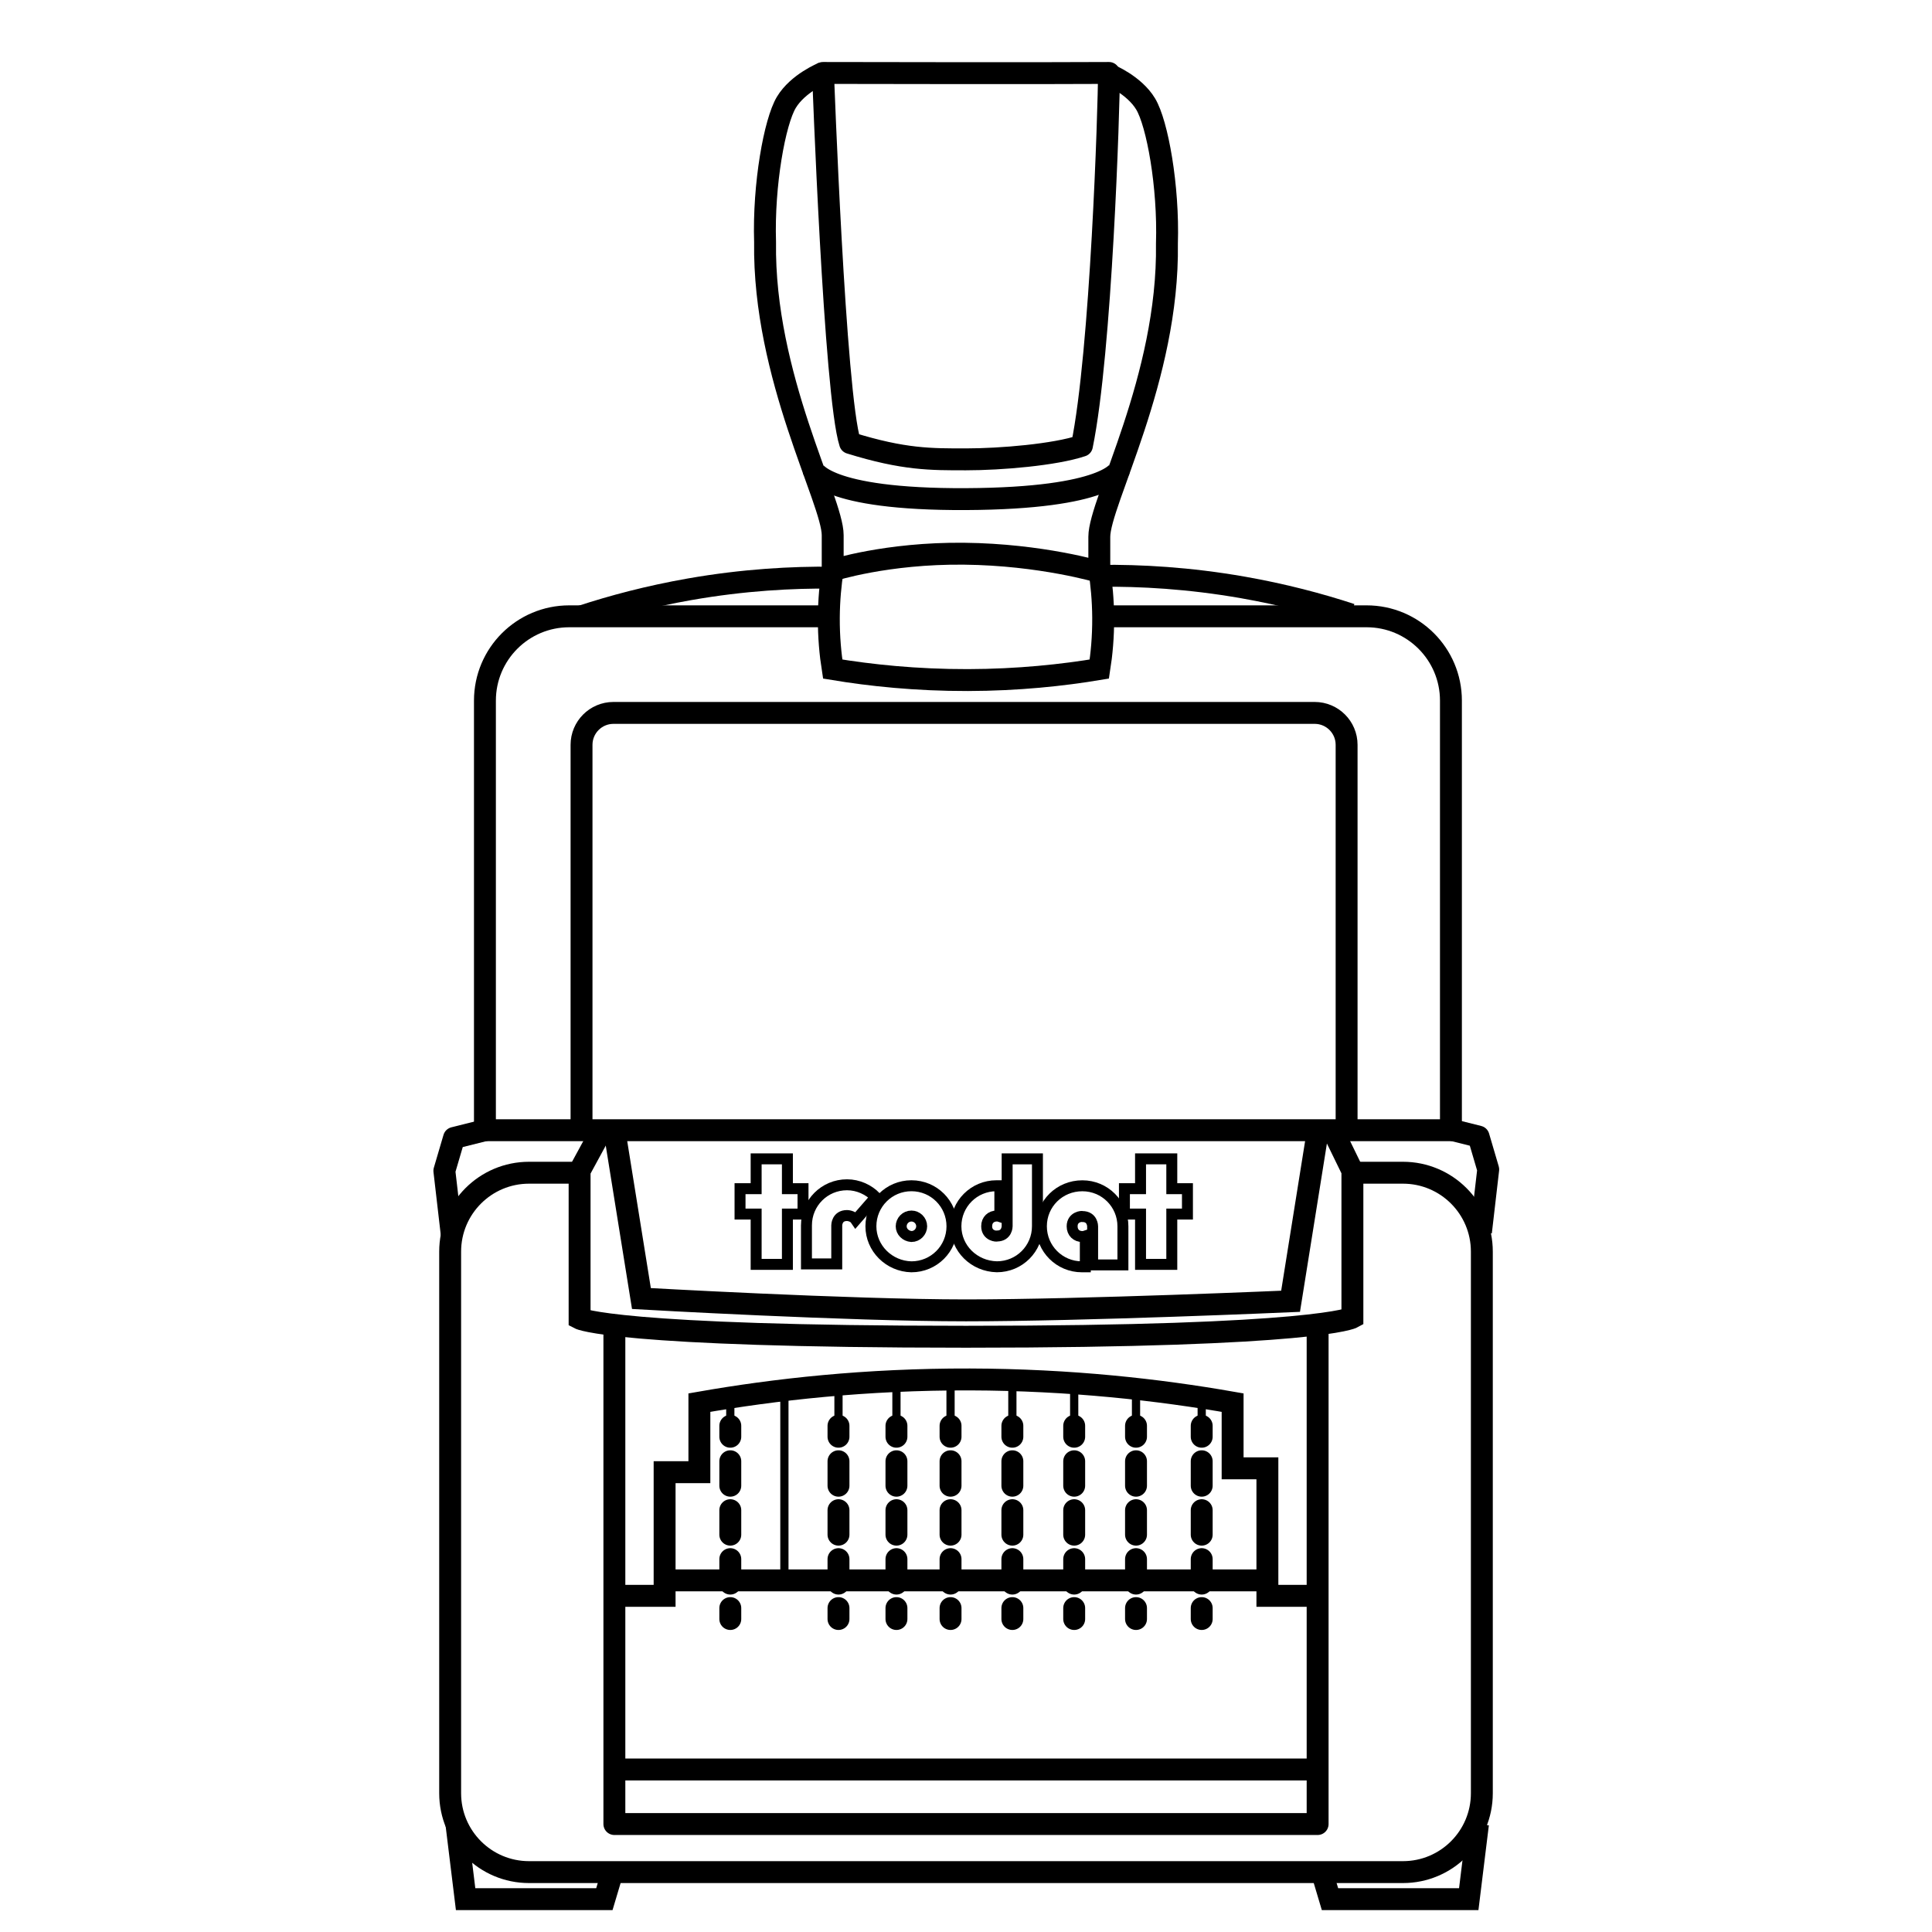
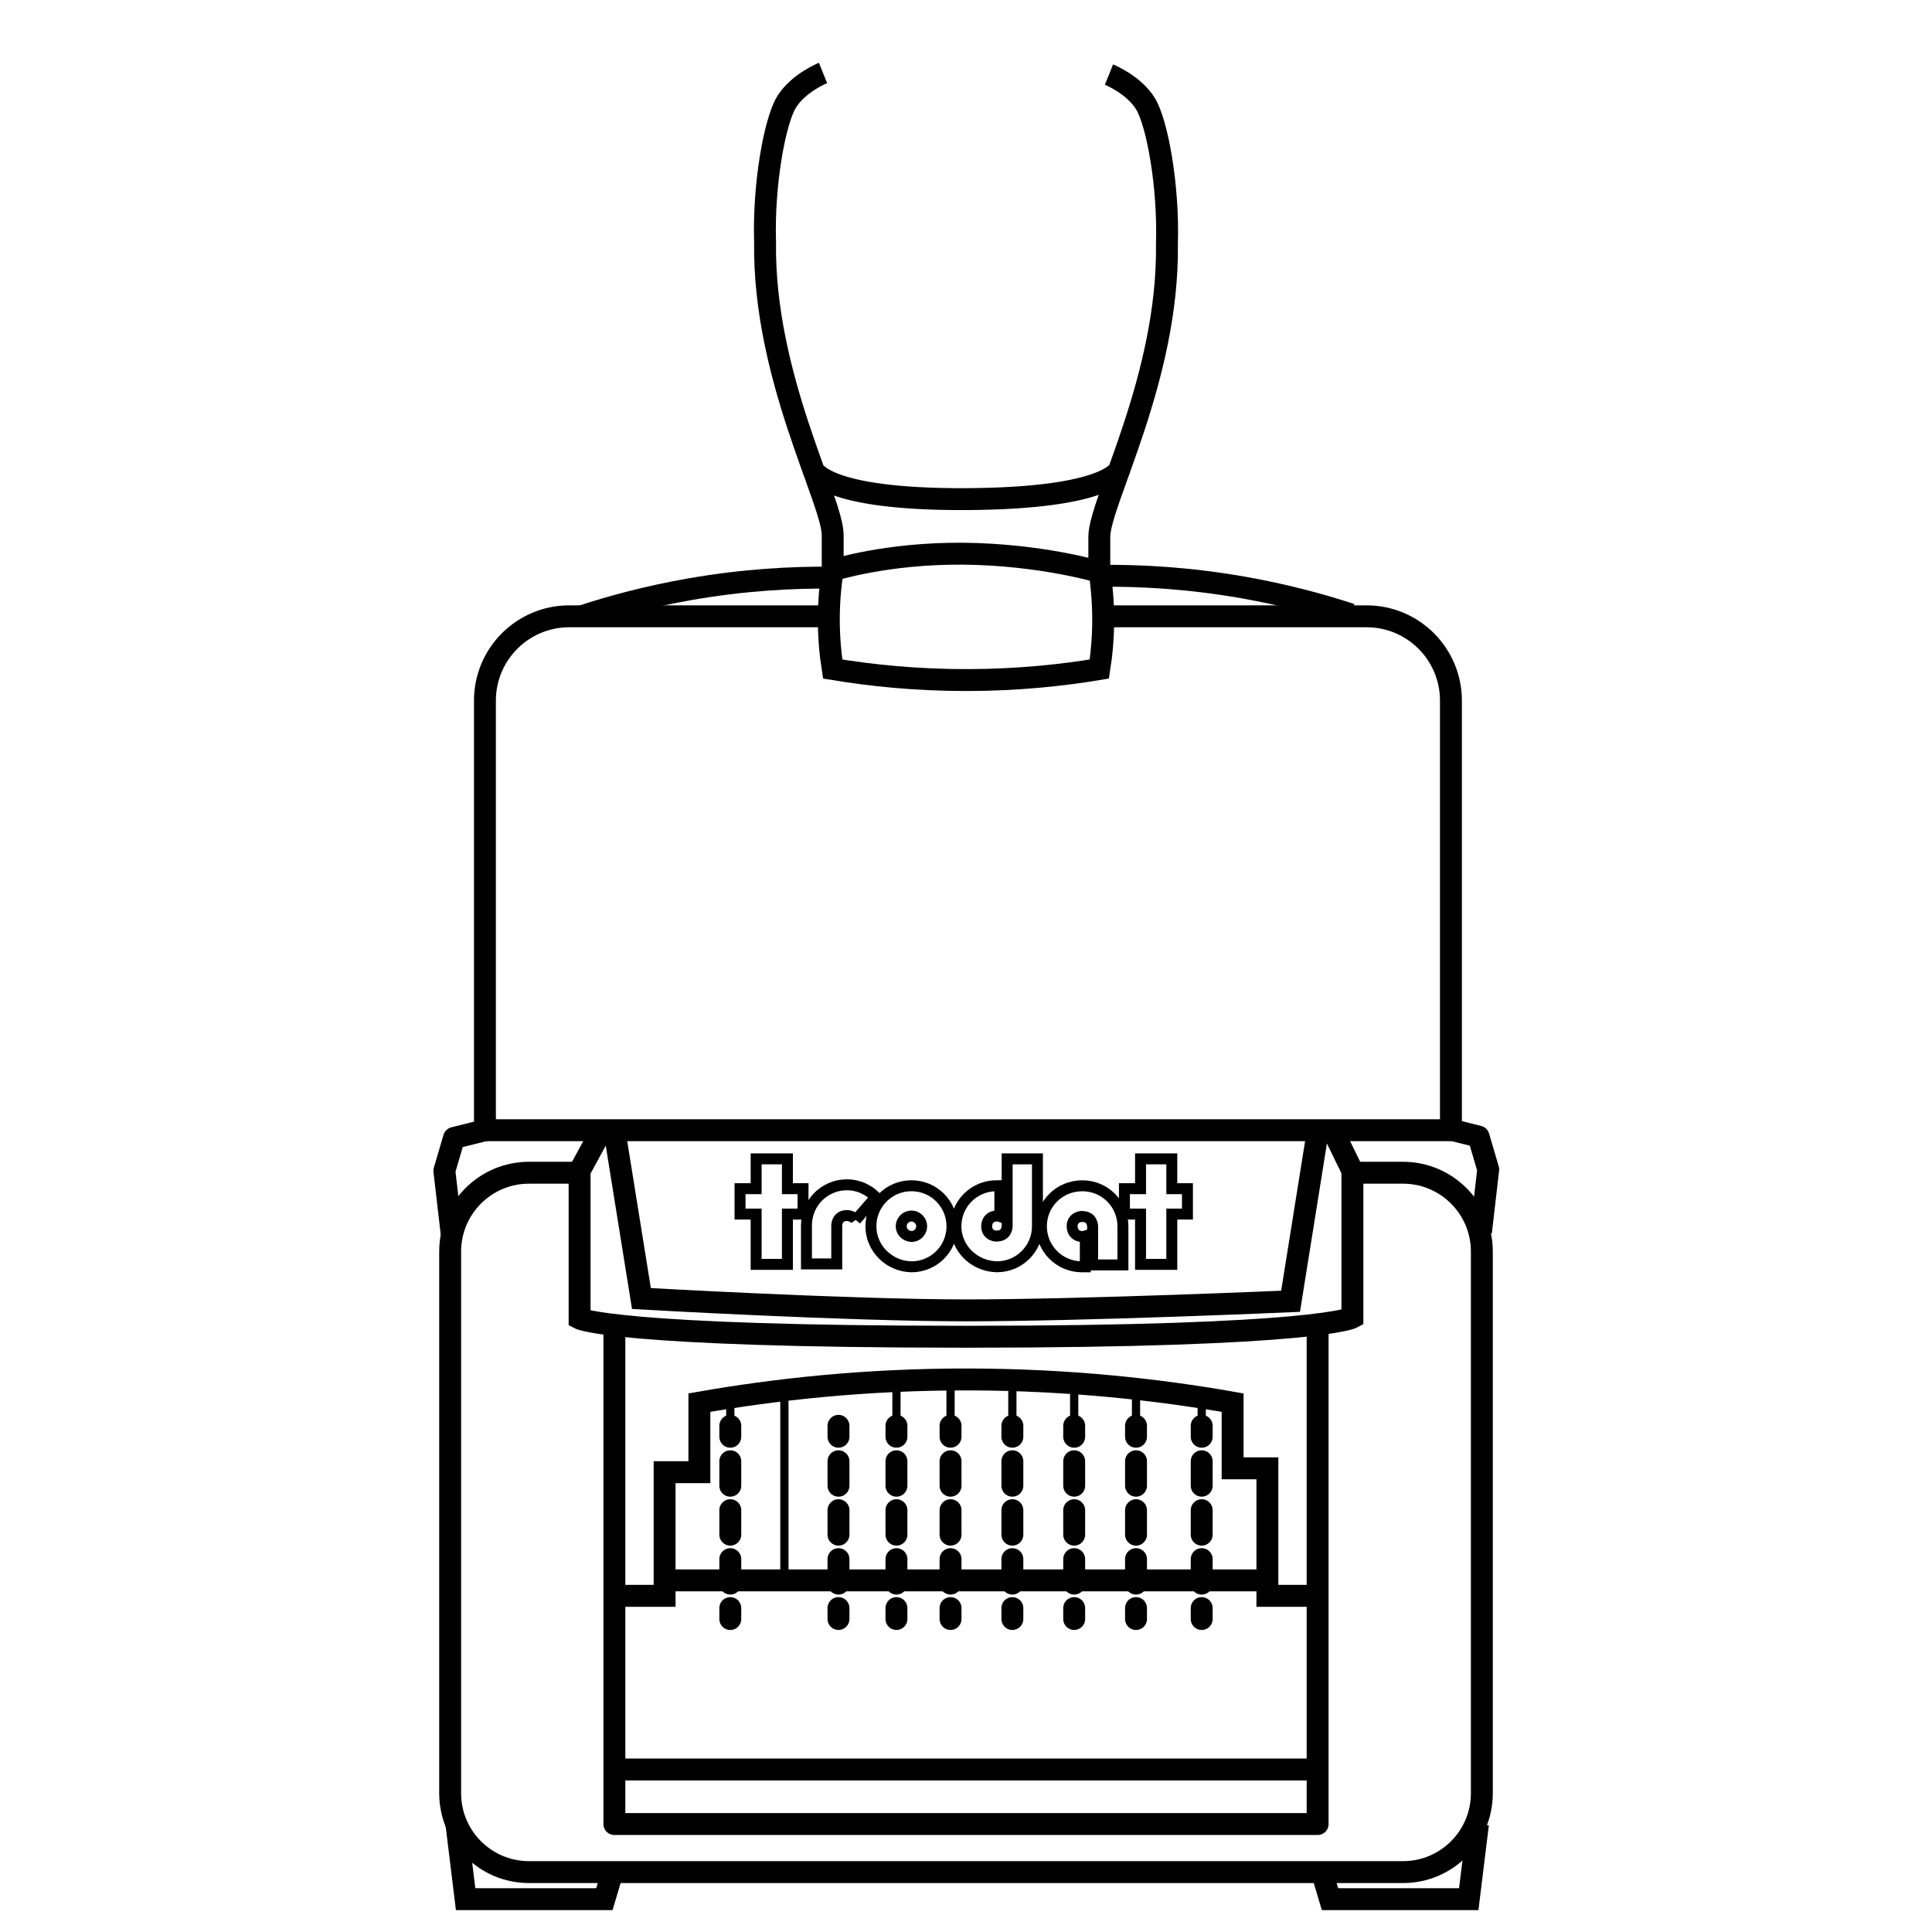
<svg xmlns="http://www.w3.org/2000/svg" version="1.1" id="Calque_1" x="0px" y="0px" viewBox="0 0 500 500" enable-background="new 0 0 500 500" xml:space="preserve">
  <g id="Calque_2_00000036252606566320434280000016948064790153755534_">
-     <path fill="none" stroke="#000000" stroke-width="5.669" stroke-linejoin="round" stroke-miterlimit="10" d="M213,18.88   c0,0,3,83.41,7,95.76c14,4.35,21,4.24,30,4.24s23-1.18,30-3.53c5-24.35,7-87.59,7-96.47C272,19,213,18.88,213,18.88z" />
-   </g>
+     </g>
  <g id="Calque_3">
    <path fill="none" stroke="#000000" stroke-width="5.669" stroke-miterlimit="10" d="M213,18.88c0,0-6.5,2.62-9.5,7.62   s-5.97,21.23-5.5,36.15c-0.5,34.85,17.5,66.85,17.5,75.85s0,9.09,0,9.09s14-4.5,34-4.29s35,4.71,35,4.71s0-0.09,0-9.09   s18-41,17.5-75.85c0.47-14.92-2.5-31.15-5.5-36.15S287,19.3,287,19.3" />
    <path fill="none" stroke="#000000" stroke-width="5.669" stroke-miterlimit="10" d="M210.48,121.54c0,0,2.52,7.81,39.52,7.63   s39.67-7.63,39.67-7.63" />
  </g>
  <g id="Calque_4">
    <path fill="none" stroke="#000000" stroke-width="5.669" stroke-miterlimit="10" d="M250.5,175.5" />
    <path fill="none" stroke="#000000" stroke-width="5.669" stroke-miterlimit="10" d="M215.5,172.24" />
    <path fill="none" stroke="#000000" stroke-width="5.669" stroke-miterlimit="10" d="M215.5,147.59" />
    <path fill="none" stroke="#000000" stroke-width="5.669" stroke-miterlimit="10" d="M284.5,147.5c0.56,3.58,0.97,7.73,1,12.35   c0.03,5.01-0.4,9.49-1,13.3c-9.52,1.59-20.99,2.82-34,2.85c-13.43,0.03-25.25-1.23-35-2.85c-0.6-3.81-1.03-8.29-1-13.3   c0.03-4.62,0.44-8.77,1-12.35" />
    <path fill="none" stroke="#000000" stroke-width="5.669" stroke-miterlimit="10" d="M249.5,153.5" />
  </g>
  <g id="Calque_5">
    <path fill="none" stroke="#000000" stroke-width="5.669" stroke-miterlimit="10" d="M214,159.5h-66.68   c-12.05,0-21.82,9.77-21.82,21.82V292.5h250V181.32c0-12.05-9.77-21.82-21.82-21.82H286" />
    <path fill="none" stroke="#000000" stroke-width="5.669" stroke-miterlimit="10" d="M215.5,149.5c-10.5-0.12-23.05,0.56-37,3   c-10.55,1.85-19.93,4.35-28,7" />
    <path fill="none" stroke="#000000" stroke-width="5.669" stroke-miterlimit="10" d="M284.63,149.02c10.5-0.12,23.05,0.56,37,3   c10.55,1.85,19.93,4.35,28,7" />
-     <path fill="none" stroke="#000000" stroke-width="5.669" stroke-miterlimit="10" d="M348.5,293V192.76c0-4.56-3.7-8.26-8.26-8.26   H158.76c-4.56,0-8.26,3.7-8.26,8.26V293" />
    <path fill="none" stroke="#000000" stroke-width="5.669" stroke-miterlimit="10" d="M159,292.5l7,43.56c0,0,53.5,3.06,84,3.06   s84-2.35,84-2.35l7-43.76" />
    <path fill="none" stroke="#000000" stroke-width="5.669" stroke-miterlimit="10" d="M155.71,292.5L150,303v38.24   c0,0,9,4.71,100,4.71S350,341,350,341v-38l-5.12-10.5" />
    <polyline fill="none" stroke="#000000" stroke-width="5.669" stroke-linecap="round" stroke-linejoin="round" stroke-miterlimit="10" points="   125.5,292.5 117.5,294.5 115,303 116.88,319.22  " />
    <path fill="none" stroke="#000000" stroke-miterlimit="10" d="M376.65,293" />
    <polyline fill="none" stroke="#000000" stroke-width="5.669" stroke-linejoin="round" stroke-miterlimit="10" points="   374.65,292.15 382.65,294.15 385.15,302.65 383.27,318.87  " />
    <polyline fill="none" stroke="#000000" stroke-width="5.669" stroke-linejoin="round" stroke-miterlimit="10" points="159,342.89    159,472.06 341,472.06 341,342.89  " />
    <polygon fill="none" stroke="#000000" stroke-width="2.835" stroke-miterlimit="10" points="195.69,299.91 195.69,307.63    191.52,307.63 191.52,314.2 195.69,314.2 195.69,327.22 203.78,327.22 203.78,314.2 207.82,314.2 207.82,307.63 203.78,307.63    203.78,299.91  " />
    <path fill="none" stroke="#000000" stroke-width="2.835" stroke-miterlimit="10" d="M247.39,317.36c0-5.81,4.68-10.49,10.49-10.49   h0.88v7.96c0,0-0.38-0.13-0.76-0.13c-1.52,0-2.65,1.01-2.65,2.65c0,2.53,2.65,2.65,2.65,2.53c2.65,0,2.65-2.53,2.65-2.53v-17.44   h7.84v17.44c0,5.81-4.68,10.49-10.49,10.49C252.07,327.72,247.39,323.05,247.39,317.36" />
    <polygon fill="none" stroke="#000000" stroke-width="2.835" stroke-miterlimit="10" points="295.17,299.91 295.17,307.63    291,307.63 291,314.2 295.17,314.2 295.17,327.22 303.26,327.22 303.26,314.2 307.31,314.2 307.31,307.63 303.26,307.63    303.26,299.91  " />
    <path fill="none" stroke="#000000" stroke-width="2.835" stroke-miterlimit="10" d="M269.51,317.36c0,5.81,4.68,10.49,10.49,10.49   h0.88v-7.96c0,0-0.38,0.13-0.76,0.13c-1.52,0-2.65-1.01-2.65-2.65c0-2.53,2.65-2.65,2.65-2.53c2.65,0,2.65,2.53,2.65,2.53v9.99   h7.84v-9.99c0-5.81-4.68-10.49-10.49-10.49C274.19,306.87,269.51,311.54,269.51,317.36" />
-     <path fill="none" stroke="#000000" stroke-width="2.835" stroke-miterlimit="10" d="M221.48,315.72   c-0.76-1.14-2.28-1.14-2.28-1.14c-2.65,0-2.65,2.53-2.65,2.53v9.99h-7.84v-9.99c0-5.81,4.68-10.49,10.49-10.49   c2.91,0,5.56,1.26,7.46,3.16L221.48,315.72z" />
+     <path fill="none" stroke="#000000" stroke-width="2.835" stroke-miterlimit="10" d="M221.48,315.72   c-0.76-1.14-2.28-1.14-2.28-1.14c-2.65,0-2.65,2.53-2.65,2.53v9.99h-7.84v-9.99c0-5.81,4.68-10.49,10.49-10.49   c2.91,0,5.56,1.26,7.46,3.16L221.48,315.72" />
    <path fill="none" stroke="#000000" stroke-width="2.835" stroke-miterlimit="10" d="M225.39,317.36c0-5.81,4.68-10.49,10.49-10.49   c5.81,0,10.49,4.68,10.49,10.49s-4.68,10.49-10.49,10.49C230.07,327.72,225.39,323.05,225.39,317.36 M233.23,317.36   c0-1.39,1.14-2.65,2.65-2.65c1.39,0,2.65,1.14,2.65,2.65c0,1.39-1.14,2.65-2.65,2.65C234.37,319.89,233.23,318.75,233.23,317.36" />
  </g>
  <g id="Calque_6">
    <line fill="none" stroke="#000000" stroke-width="5.669" stroke-miterlimit="10" x1="159" y1="457.94" x2="341" y2="457.94" />
    <g>
      <g>
        <line fill="none" stroke="#000000" stroke-width="5.669" stroke-linecap="round" stroke-linejoin="round" x1="189" y1="369" x2="189" y2="371.83" />
        <line fill="none" stroke="#000000" stroke-width="5.669" stroke-linecap="round" stroke-linejoin="round" stroke-dasharray="6.333,6.333" x1="189" y1="378.17" x2="189" y2="413" />
        <line fill="none" stroke="#000000" stroke-width="5.669" stroke-linecap="round" stroke-linejoin="round" x1="189" y1="416.17" x2="189" y2="419" />
      </g>
    </g>
    <path fill="none" stroke="#000000" stroke-width="5.669" stroke-miterlimit="10" d="M158.5,413H172v-32h9v-18   c19.5-3.42,43.13-6.07,70-6c26.01,0.07,48.95,2.66,68,6c0,5.67,0,11.33,0,17h9v33c4.33,0,8.67,0,13,0" />
    <line fill="none" stroke="#000000" stroke-width="5.669" stroke-miterlimit="10" x1="172" y1="409" x2="328" y2="409" />
    <g>
      <g>
        <line fill="none" stroke="#000000" stroke-width="5.669" stroke-linecap="round" stroke-linejoin="round" x1="311" y1="369" x2="311" y2="371.83" />
        <line fill="none" stroke="#000000" stroke-width="5.669" stroke-linecap="round" stroke-linejoin="round" stroke-dasharray="6.333,6.333" x1="311" y1="378.17" x2="311" y2="413" />
        <line fill="none" stroke="#000000" stroke-width="5.669" stroke-linecap="round" stroke-linejoin="round" x1="311" y1="416.17" x2="311" y2="419" />
      </g>
    </g>
    <g>
      <g>
        <line fill="none" stroke="#000000" stroke-width="5.669" stroke-linecap="round" stroke-linejoin="round" x1="246" y1="369" x2="246" y2="371.83" />
        <line fill="none" stroke="#000000" stroke-width="5.669" stroke-linecap="round" stroke-linejoin="round" stroke-dasharray="6.333,6.333" x1="246" y1="378.17" x2="246" y2="413" />
        <line fill="none" stroke="#000000" stroke-width="5.669" stroke-linecap="round" stroke-linejoin="round" x1="246" y1="416.17" x2="246" y2="419" />
      </g>
    </g>
    <g>
      <g>
        <line fill="none" stroke="#000000" stroke-width="5.669" stroke-linecap="round" stroke-linejoin="round" x1="278" y1="369" x2="278" y2="371.83" />
        <line fill="none" stroke="#000000" stroke-width="5.669" stroke-linecap="round" stroke-linejoin="round" stroke-dasharray="6.333,6.333" x1="278" y1="378.17" x2="278" y2="413" />
        <line fill="none" stroke="#000000" stroke-width="5.669" stroke-linecap="round" stroke-linejoin="round" x1="278" y1="416.17" x2="278" y2="419" />
      </g>
    </g>
    <g>
      <g>
        <line fill="none" stroke="#000000" stroke-width="5.669" stroke-linecap="round" stroke-linejoin="round" x1="217" y1="369" x2="217" y2="371.83" />
        <line fill="none" stroke="#000000" stroke-width="5.669" stroke-linecap="round" stroke-linejoin="round" stroke-dasharray="6.333,6.333" x1="217" y1="378.17" x2="217" y2="413" />
        <line fill="none" stroke="#000000" stroke-width="5.669" stroke-linecap="round" stroke-linejoin="round" x1="217" y1="416.17" x2="217" y2="419" />
      </g>
    </g>
    <g>
      <g>
        <line fill="none" stroke="#000000" stroke-width="5.669" stroke-linecap="round" stroke-linejoin="round" x1="232" y1="369" x2="232" y2="371.83" />
        <line fill="none" stroke="#000000" stroke-width="5.669" stroke-linecap="round" stroke-linejoin="round" stroke-dasharray="6.333,6.333" x1="232" y1="378.17" x2="232" y2="413" />
        <line fill="none" stroke="#000000" stroke-width="5.669" stroke-linecap="round" stroke-linejoin="round" x1="232" y1="416.17" x2="232" y2="419" />
      </g>
    </g>
    <g>
      <g>
        <line fill="none" stroke="#000000" stroke-width="5.669" stroke-linecap="round" stroke-linejoin="round" x1="262" y1="369" x2="262" y2="371.83" />
        <line fill="none" stroke="#000000" stroke-width="5.669" stroke-linecap="round" stroke-linejoin="round" stroke-dasharray="6.333,6.333" x1="262" y1="378.17" x2="262" y2="413" />
        <line fill="none" stroke="#000000" stroke-width="5.669" stroke-linecap="round" stroke-linejoin="round" x1="262" y1="416.17" x2="262" y2="419" />
      </g>
    </g>
    <g>
      <g>
        <line fill="none" stroke="#000000" stroke-width="5.669" stroke-linecap="round" stroke-linejoin="round" x1="294" y1="369" x2="294" y2="371.83" />
        <line fill="none" stroke="#000000" stroke-width="5.669" stroke-linecap="round" stroke-linejoin="round" stroke-dasharray="6.333,6.333" x1="294" y1="378.17" x2="294" y2="413" />
        <line fill="none" stroke="#000000" stroke-width="5.669" stroke-linecap="round" stroke-linejoin="round" x1="294" y1="416.17" x2="294" y2="419" />
      </g>
    </g>
    <line fill="none" stroke="#000000" stroke-width="2.126" stroke-linecap="round" stroke-linejoin="round" stroke-miterlimit="10" x1="203" y1="409" x2="203" y2="360" />
    <line fill="none" stroke="#000000" stroke-width="2.126" stroke-linecap="round" stroke-linejoin="round" stroke-miterlimit="10" x1="232" y1="370" x2="232" y2="360" />
-     <line fill="none" stroke="#000000" stroke-width="2.126" stroke-linecap="round" stroke-linejoin="round" stroke-miterlimit="10" x1="217" y1="369" x2="217" y2="359" />
    <line fill="none" stroke="#000000" stroke-width="2.126" stroke-linecap="round" stroke-linejoin="round" stroke-miterlimit="10" x1="246" y1="369" x2="246" y2="358" />
    <line fill="none" stroke="#000000" stroke-width="2.126" stroke-linecap="round" stroke-linejoin="round" stroke-miterlimit="10" x1="262" y1="369" x2="262" y2="358" />
    <line fill="none" stroke="#000000" stroke-width="2.126" stroke-linecap="round" stroke-linejoin="round" stroke-miterlimit="10" x1="278" y1="370" x2="278" y2="359" />
    <line fill="none" stroke="#000000" stroke-width="2.126" stroke-linecap="round" stroke-linejoin="round" stroke-miterlimit="10" x1="294" y1="370" x2="294" y2="361" />
    <line fill="none" stroke="#000000" stroke-width="2.126" stroke-linecap="round" stroke-linejoin="round" stroke-miterlimit="10" x1="311" y1="370" x2="311" y2="362" />
    <line fill="none" stroke="#000000" stroke-width="2.126" stroke-linecap="round" stroke-linejoin="round" stroke-miterlimit="10" x1="189" y1="369" x2="189" y2="362" />
  </g>
  <g id="Calque_7">
    <path fill="none" stroke="#000000" stroke-width="5.669" stroke-miterlimit="10" d="M150,303.5h-13.09   c-11.27,0-20.41,9.14-20.41,20.41v140.18c0,11.27,9.14,20.41,20.41,20.41h226.18c11.27,0,20.41-9.14,20.41-20.41V323.91   c0-11.27-9.14-20.41-20.41-20.41H350" />
  </g>
  <g id="Calque_8">
    <polyline fill="none" stroke="#000000" stroke-width="5.669" stroke-miterlimit="10" points="118.12,472.06 120.5,491.5    156.41,491.5 158.5,484.5  " />
    <polyline fill="none" stroke="#000000" stroke-width="5.669" stroke-miterlimit="10" points="382.5,472.06 380.11,491.5    344.2,491.5 342.11,484.5  " />
  </g>
</svg>